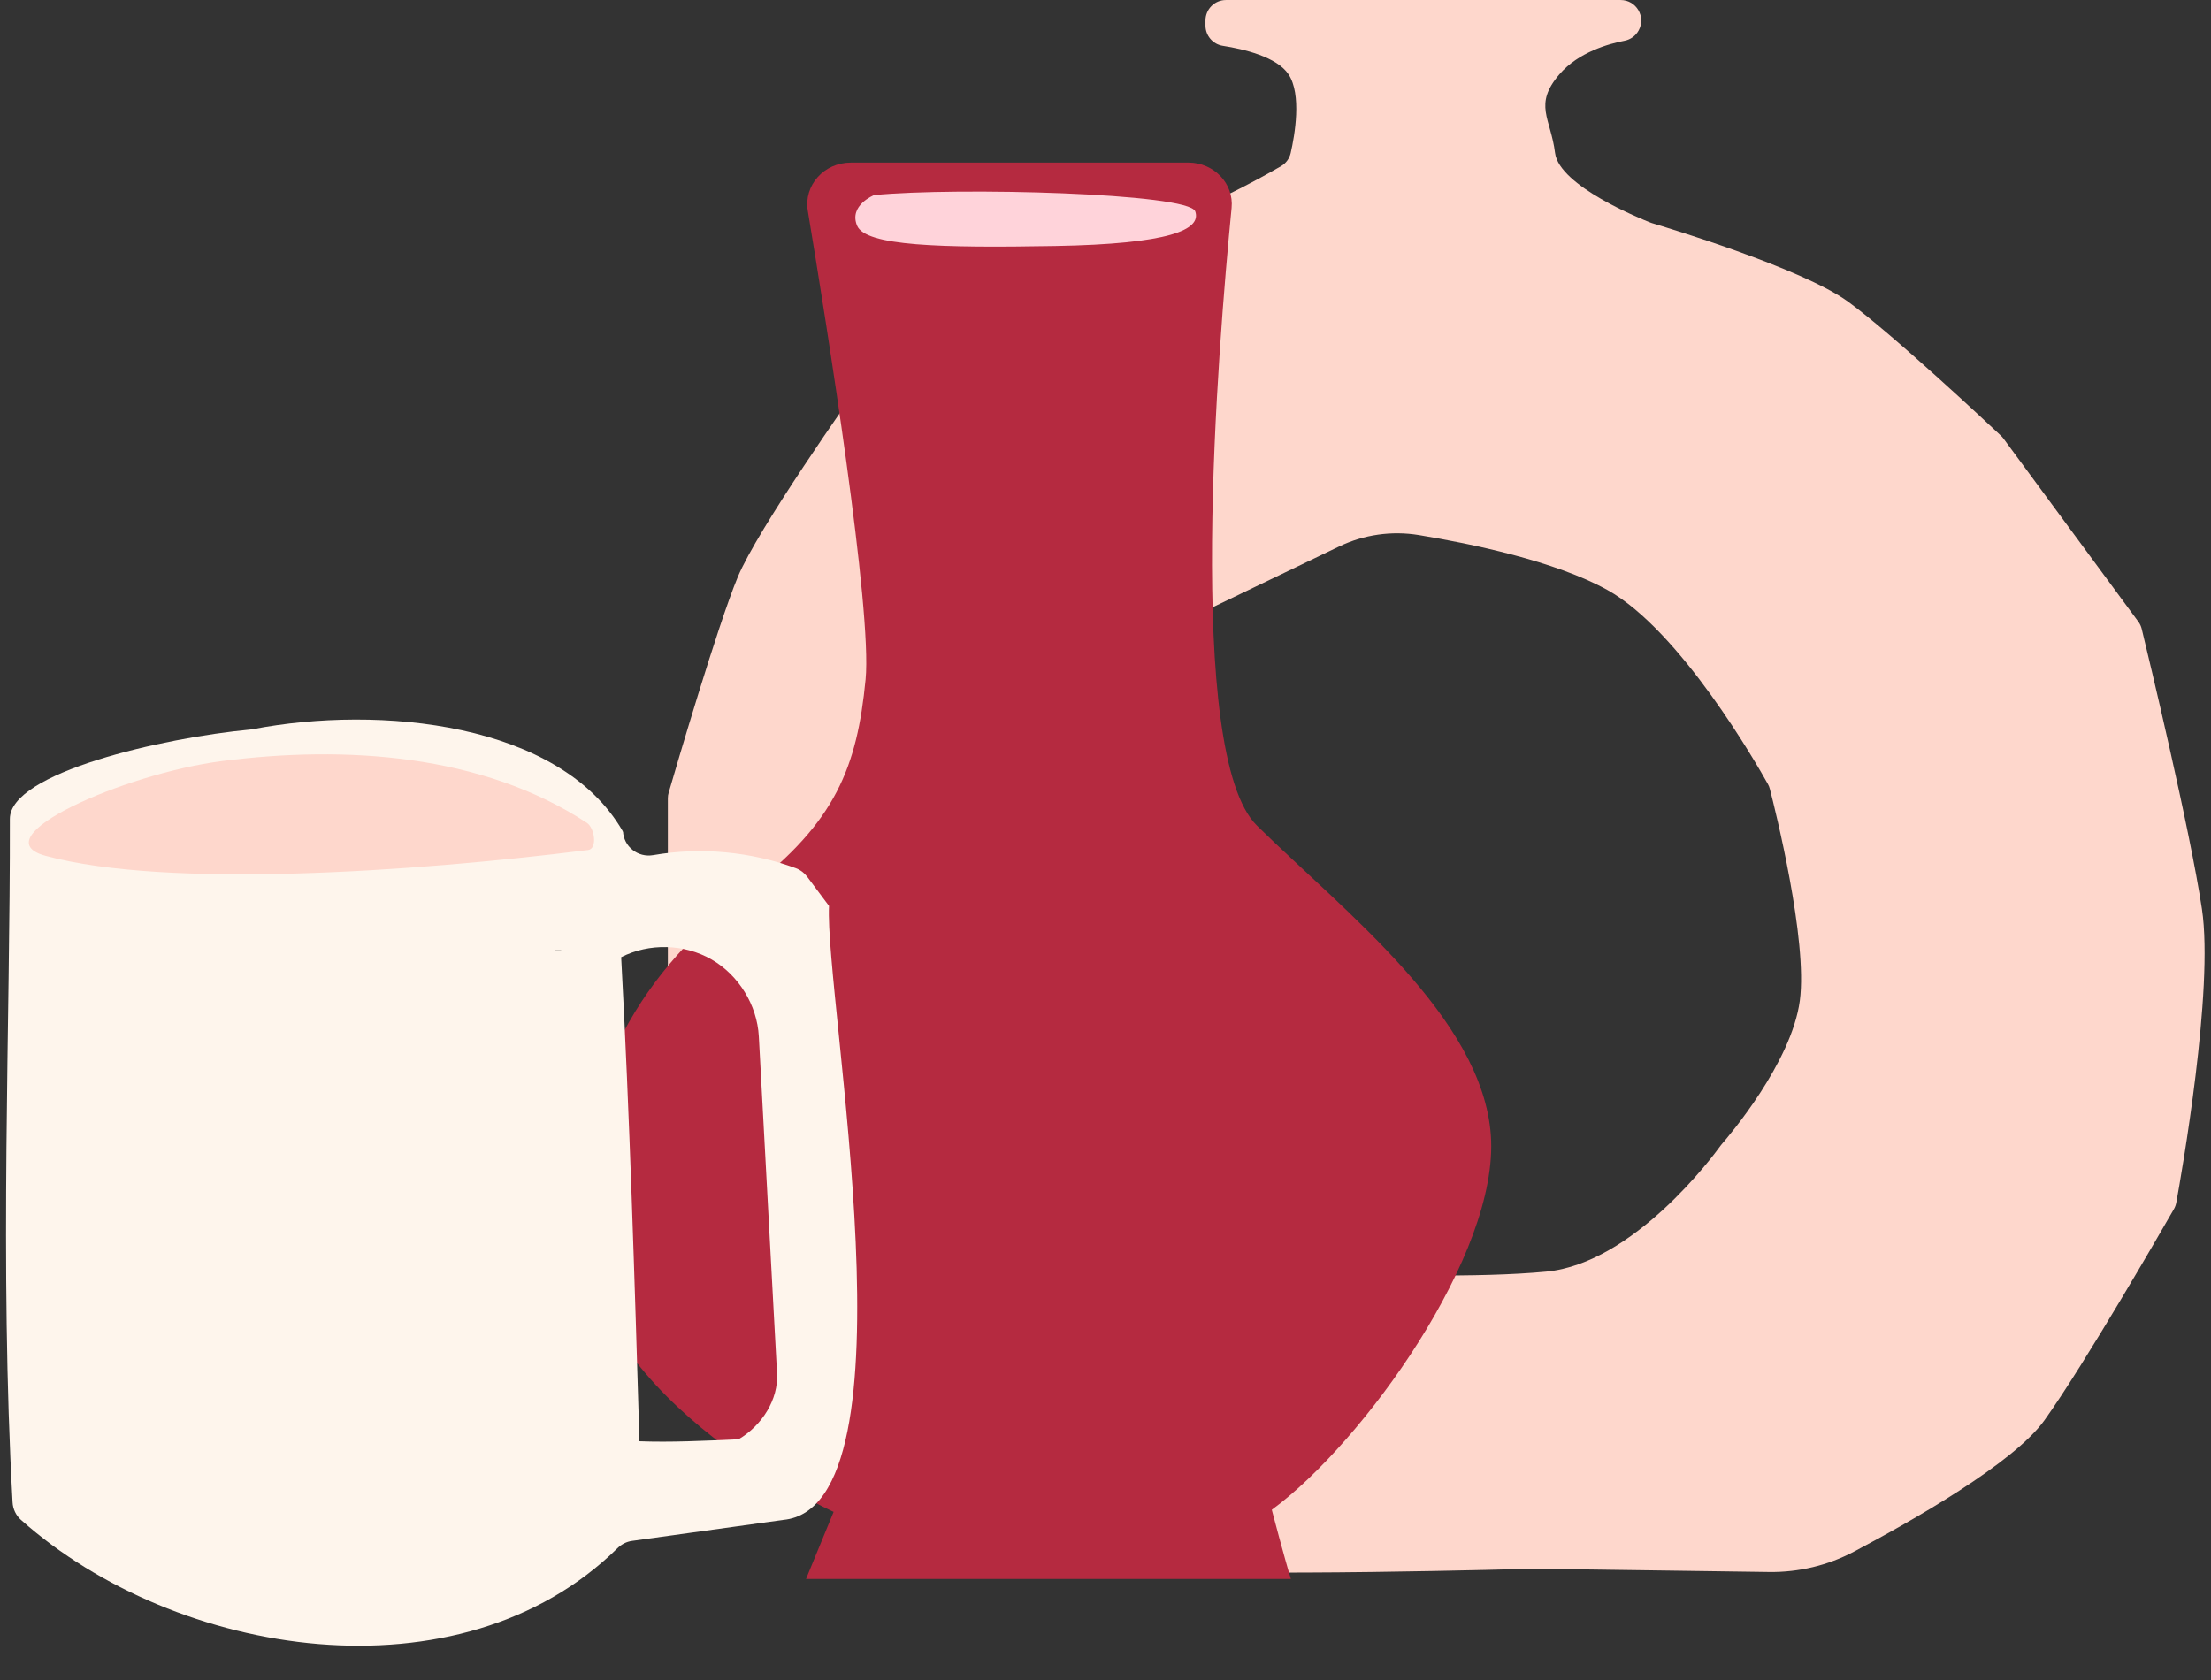
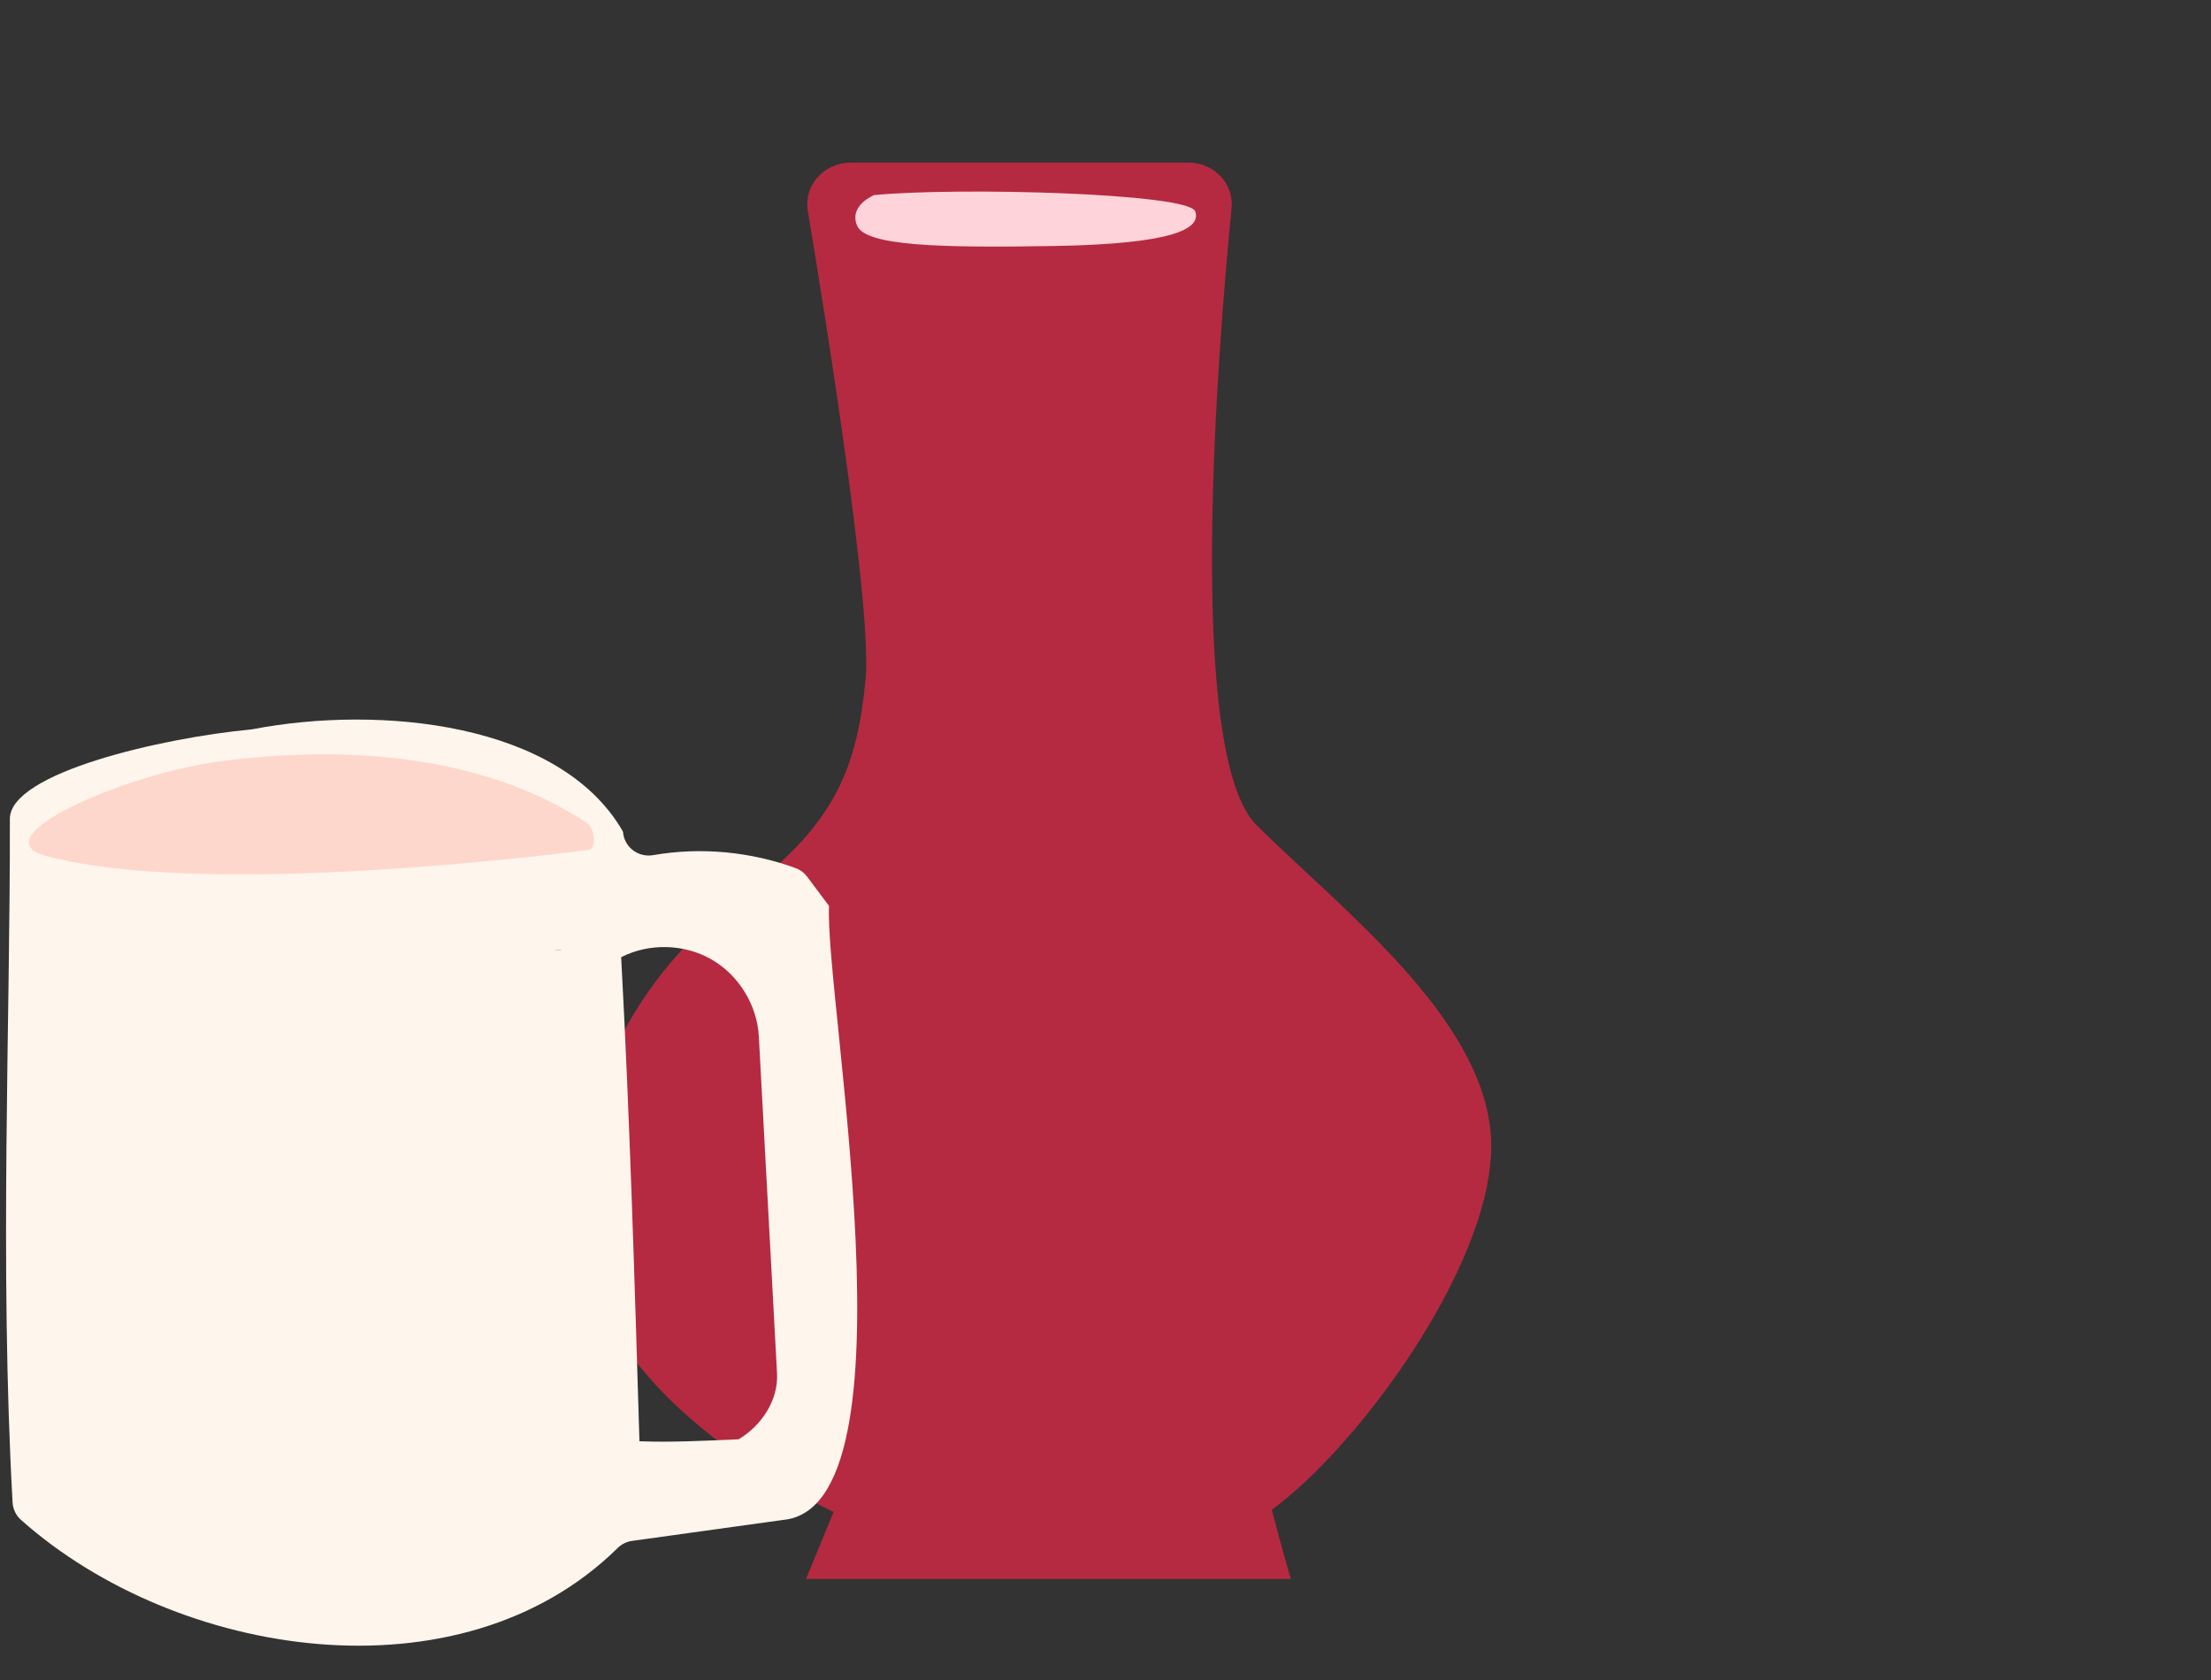
<svg xmlns="http://www.w3.org/2000/svg" width="613" zoomAndPan="magnify" viewBox="0 0 459.75 349.5" height="466" preserveAspectRatio="xMidYMid meet" version="1.2">
  <rect x="0" y="0" width="459.75" height="349.5" fill="#333333" stroke="none" />
  <defs>
    <clipPath id="2499731c2f">
      <path d="M 138.871 0 L 459 0 L 459 328 L 138.871 328 Z M 138.871 0 " />
    </clipPath>
    <clipPath id="6875f4fac8">
      <path d="M 120 33.734 L 311 33.734 L 311 328.402 L 120 328.402 Z M 120 33.734 " />
    </clipPath>
    <clipPath id="f4330c42ed">
      <path d="M 114.23 197.551 L 117.977 197.551 L 117.977 305.855 L 114.23 305.855 Z M 114.23 197.551 " />
    </clipPath>
  </defs>
  <g id="4617346d76">
    <g clip-rule="nonzero" clip-path="url(#2499731c2f)">
-       <path style=" stroke:none;fill-rule:nonzero;fill:#fed7cc;fill-opacity:1;" d="M 457.863 189.043 C 455.367 172.395 446.77 136.688 445.344 130.801 C 445.211 130.25 444.969 129.734 444.633 129.285 L 416.59 91.203 C 416.438 90.996 416.27 90.805 416.082 90.633 C 413.5 88.199 393.586 69.516 384.254 62.723 C 374.66 55.742 345.852 47.105 343.504 46.402 C 343.395 46.367 343.297 46.332 343.191 46.289 C 341.336 45.566 324.219 38.688 323.355 31.812 C 322.449 24.539 318.812 21.816 324.262 15.453 C 328.234 10.82 334.613 9.082 337.793 8.473 C 339.039 8.238 340.113 7.465 340.73 6.348 C 342.312 3.5 340.25 0.004 336.996 0.004 L 254.93 0.004 C 252.566 0.004 250.66 1.918 250.66 4.273 L 250.66 5.305 C 250.66 7.406 252.184 9.199 254.262 9.527 C 258.566 10.195 265.492 11.805 267.93 15.461 C 270.715 19.648 269.227 28.113 268.383 31.828 C 268.117 32.984 267.398 33.965 266.375 34.562 C 261.98 37.121 249.059 44.312 237.938 47.277 C 225.371 50.629 187.297 73.305 181.445 76.809 C 180.945 77.109 180.512 77.508 180.172 77.988 C 176.777 82.773 157.555 110.047 153.418 119.984 C 149.223 130.051 140.375 160.266 139.047 164.84 C 138.926 165.219 138.871 165.613 138.871 166.02 L 138.871 227.207 C 138.871 235.387 142.508 261.742 151.594 272.645 C 160.059 282.801 185.355 305.59 188.773 308.656 C 189.031 308.891 189.316 309.086 189.625 309.246 C 193.414 311.238 219.363 324.586 237.02 326.266 C 256.102 328.086 318.809 326.266 318.809 326.266 L 367.879 326.949 C 374.02 327.031 380.07 325.582 385.5 322.715 C 397.539 316.352 418.746 304.312 425.133 295.367 C 433.465 283.699 449.445 255.984 452.039 251.465 C 452.281 251.047 452.441 250.594 452.531 250.121 C 453.578 244.395 460.383 205.848 457.863 189.043 Z M 374.25 208.125 C 372.527 221.008 359.449 236.328 358.016 237.969 C 357.934 238.066 357.855 238.164 357.777 238.27 C 356.281 240.352 339.734 262.738 321.539 264.473 C 307.293 265.832 285.961 265.16 276.055 264.738 C 272.48 264.582 269.016 263.48 266.008 261.539 C 258.984 257.004 246.242 248.398 244.285 244.484 C 241.742 239.391 228.359 216.875 226.59 213.906 C 226.457 213.684 226.344 213.453 226.254 213.211 C 225.09 210.074 217.148 187.992 218.836 174.512 C 220.445 161.629 234.895 138.766 238.168 133.715 C 238.594 133.051 239.191 132.531 239.895 132.195 L 278.457 113.656 C 283.617 111.176 289.414 110.355 295.066 111.289 C 305.719 113.043 323.391 116.672 334.254 122.715 C 349.426 131.145 365.379 159.074 367.617 163.078 C 367.797 163.398 367.93 163.734 368.02 164.09 C 369.086 168.199 375.926 195.543 374.25 208.125 Z M 374.25 208.125 " />
-     </g>
+       </g>
    <g clip-rule="nonzero" clip-path="url(#6875f4fac8)">
      <path style=" stroke:none;fill-rule:nonzero;fill:#b52a40;fill-opacity:1;" d="M 176.898 33.812 L 247.094 33.812 C 252.418 33.812 256.598 38.176 256.094 43.25 C 253.281 71.918 246.328 156.883 261.355 171.699 C 279.492 189.57 308.234 211.586 310.004 236.133 C 311.773 260.68 283.469 300.043 264.453 314.008 C 264.453 314.008 267.113 324.172 268.43 328.402 L 167.602 328.402 L 173.344 314.438 C 173.344 314.438 123.371 292.004 121.16 256.457 C 118.953 220.902 137.527 198.898 155.66 184.926 C 173.793 170.961 178.211 159.531 179.988 141.328 C 181.395 126.883 171.93 67.641 167.969 43.816 C 167.098 38.562 171.34 33.82 176.898 33.82 Z M 176.898 33.812 " />
    </g>
    <path style=" stroke:none;fill-rule:nonzero;fill:#ffd3da;fill-opacity:1;" d="M 181.758 40.578 C 181.758 40.578 176.453 42.695 178.219 46.93 C 179.988 51.16 195.465 51.582 219.352 51.16 C 243.23 50.738 249.867 47.773 248.539 43.965 C 247.211 40.156 199.004 38.887 181.758 40.578 Z M 181.758 40.578 " />
    <path style=" stroke:none;fill-rule:nonzero;fill:#fef5ec;fill-opacity:1;" d="M 172.363 188.391 L 167.828 182.324 C 167.219 181.531 166.418 180.91 165.477 180.566 C 156.082 177.117 145.711 176.133 135.828 177.852 C 132.637 178.41 129.676 176.082 129.543 172.855 C 129.543 172.844 129.543 172.816 129.543 172.805 L 129.543 173.074 C 129.543 173.074 129.457 172.816 129.457 172.816 C 116.395 150.273 78.996 146.582 52.539 151.664 C 52.406 151.688 52.258 151.711 52.125 151.723 C 33.844 153.441 2.027 160.691 2.051 170.32 C 2.137 212.52 -0.117 263.238 2.613 312.445 C 2.688 313.844 3.309 315.172 4.355 316.102 C 36.723 344.918 95.664 354.191 128.395 321.996 C 129.227 321.18 130.285 320.633 131.43 320.477 C 141.91 319.023 152.379 317.562 162.859 316.113 C 191.301 313.48 171.426 207.207 172.387 188.402 Z M 153.586 299.344 C 146.445 299.672 139.289 300.004 132.965 299.758 C 131.953 265.953 130.941 232.141 129.164 199.078 C 134.977 196.105 142.289 196.289 147.941 199.543 C 153.598 202.793 157.434 209.023 157.789 215.543 C 159.055 238.914 160.312 262.285 161.578 285.66 C 161.871 291.059 158.473 296.457 153.586 299.344 Z M 153.586 299.344 " />
    <path style=" stroke:none;fill-rule:nonzero;fill:#fed7cc;fill-opacity:1;" d="M 122.023 171.125 C 100.188 156.816 71.793 154.988 46.129 158.293 C 25.754 160.91 -4.383 174.281 9.547 178.02 C 34.758 184.797 85.332 181.41 122.289 176.789 C 124.254 176.547 123.68 172.219 122.023 171.125 Z M 122.023 171.125 " />
    <path style="fill:none;stroke-width:1;stroke-linecap:butt;stroke-linejoin:miter;stroke:#000000;stroke-opacity:1;stroke-miterlimit:10;" d="M 122.42 73.811 C 122.529 103.049 122.651 132.28 122.76 161.521 " transform="matrix(1.219,0,0,1.219,-33.153,107.574)" />
    <g clip-rule="nonzero" clip-path="url(#f4330c42ed)">
      <path style=" stroke:none;fill-rule:nonzero;fill:#fef5ec;fill-opacity:1;" d="M 114.23 197.551 L 117.977 197.551 L 117.977 305.852 L 114.23 305.852 Z M 114.23 197.551 " />
    </g>
  </g>
</svg>